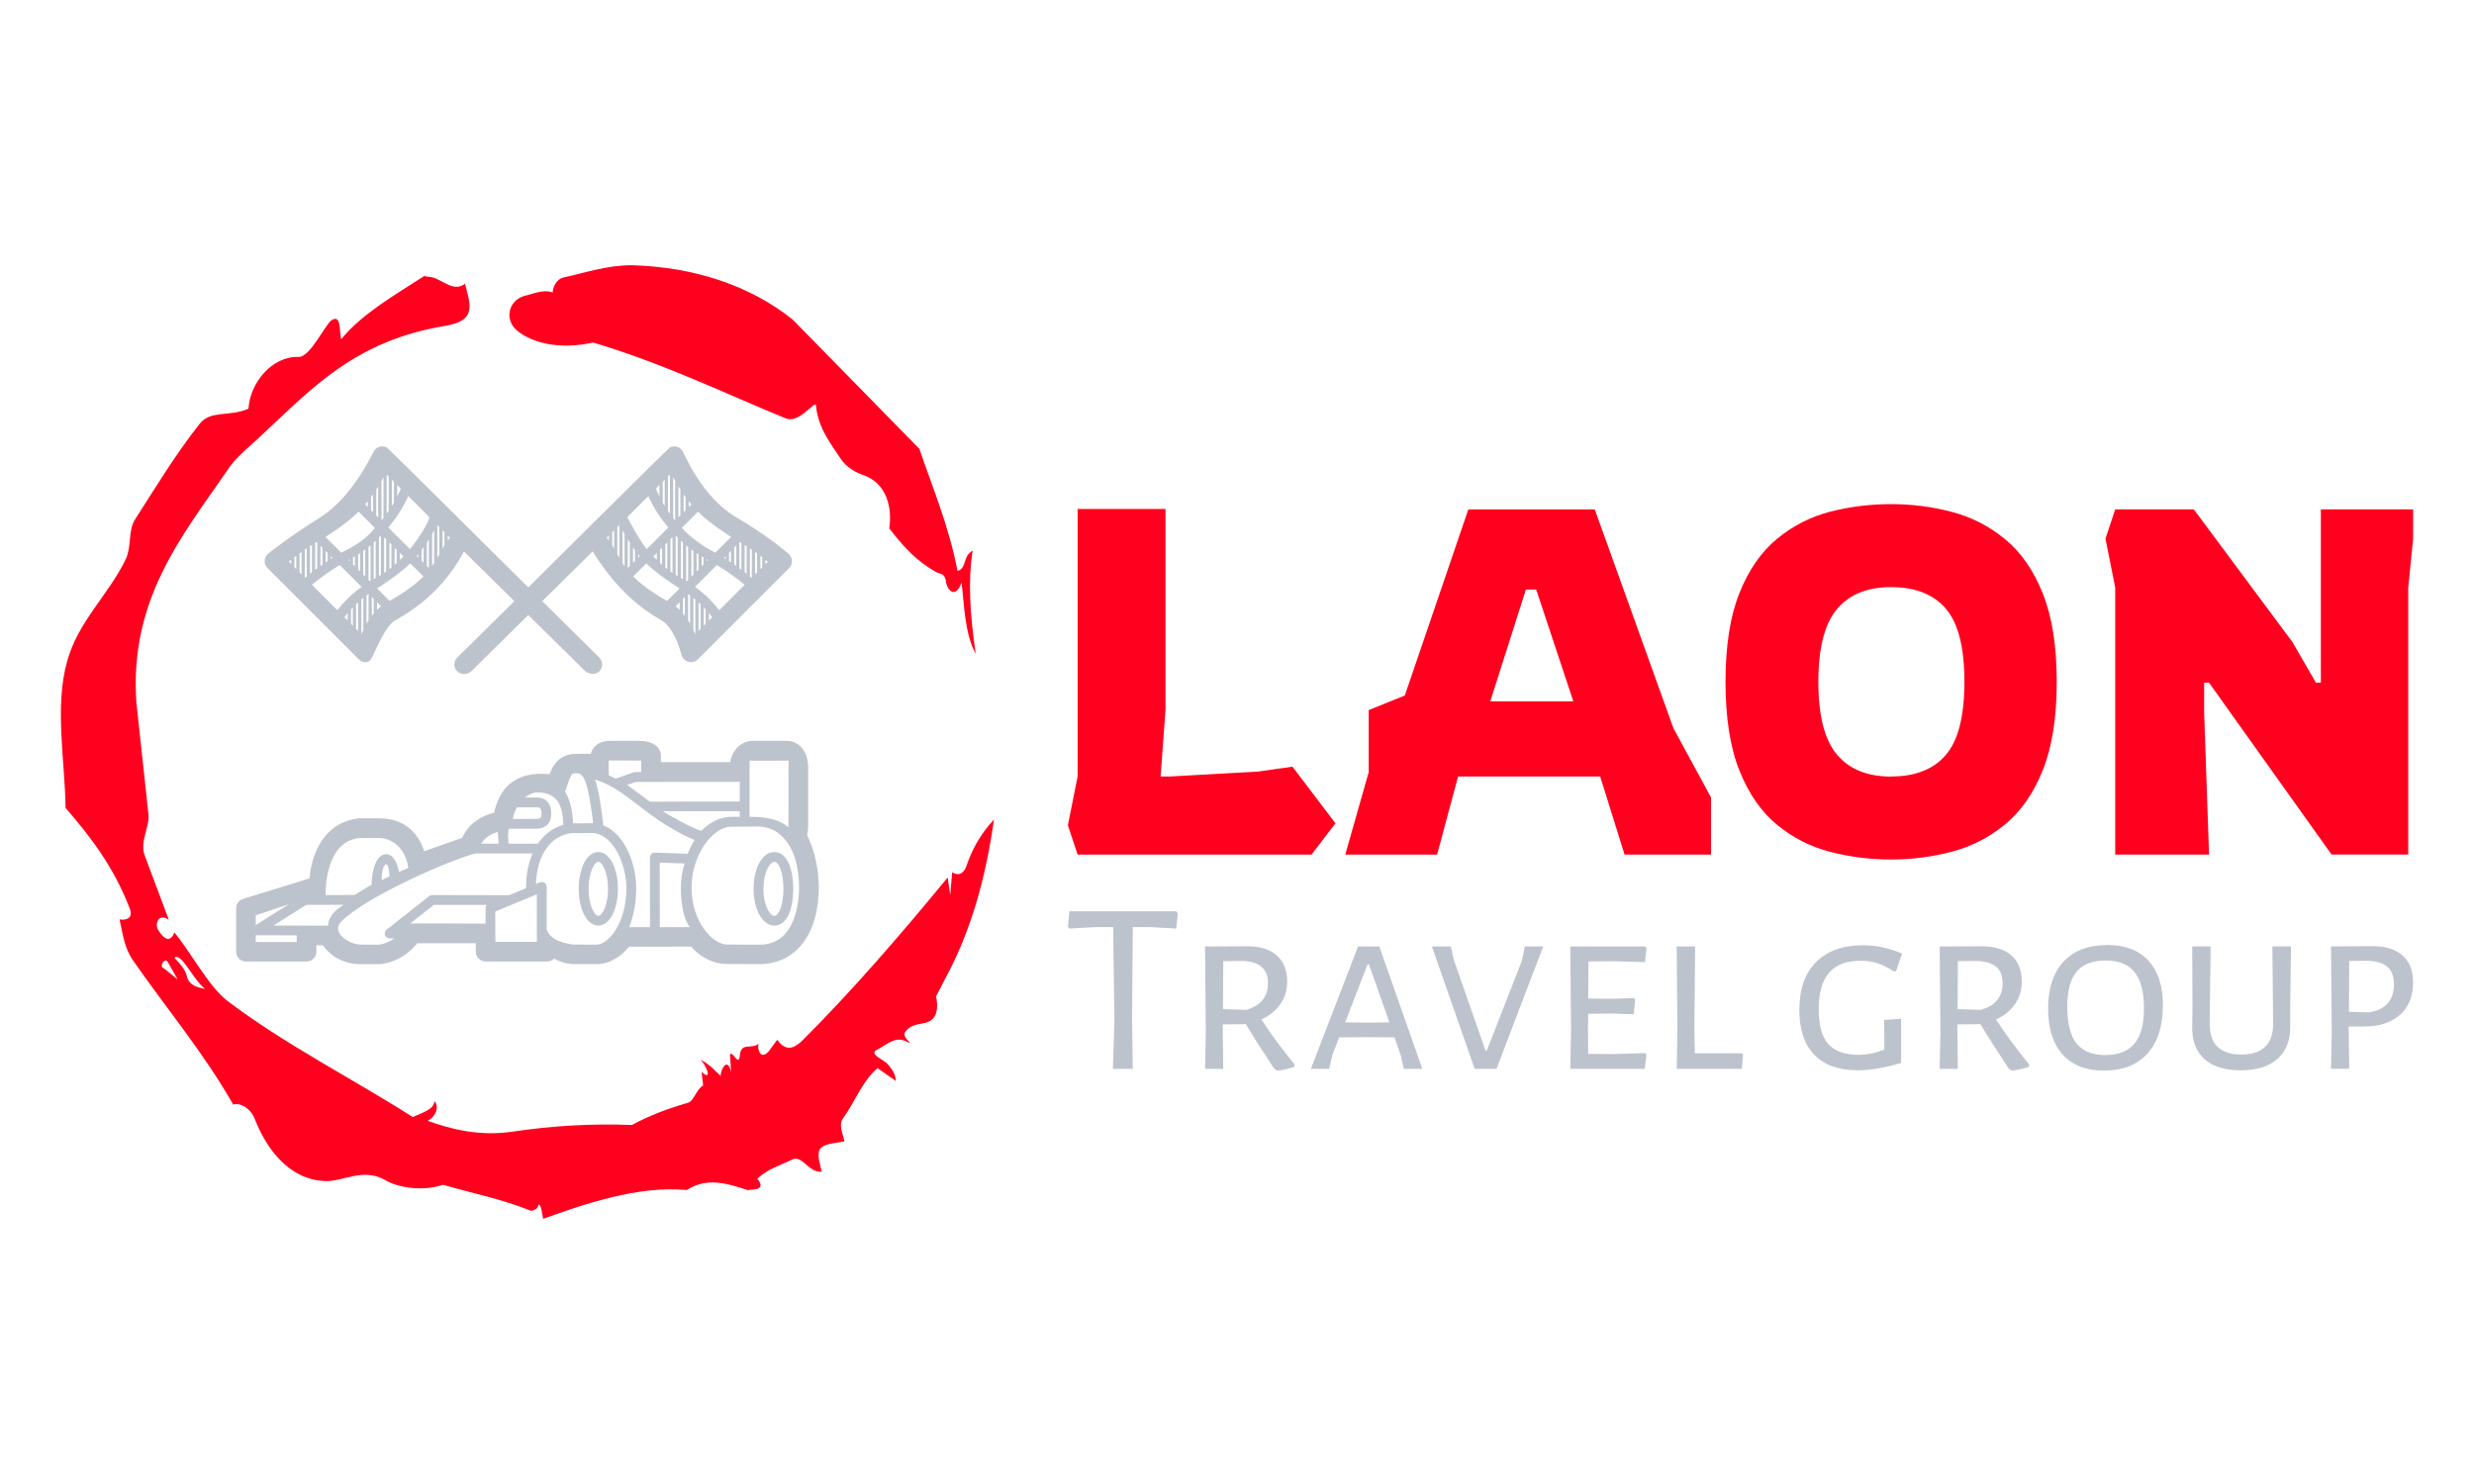
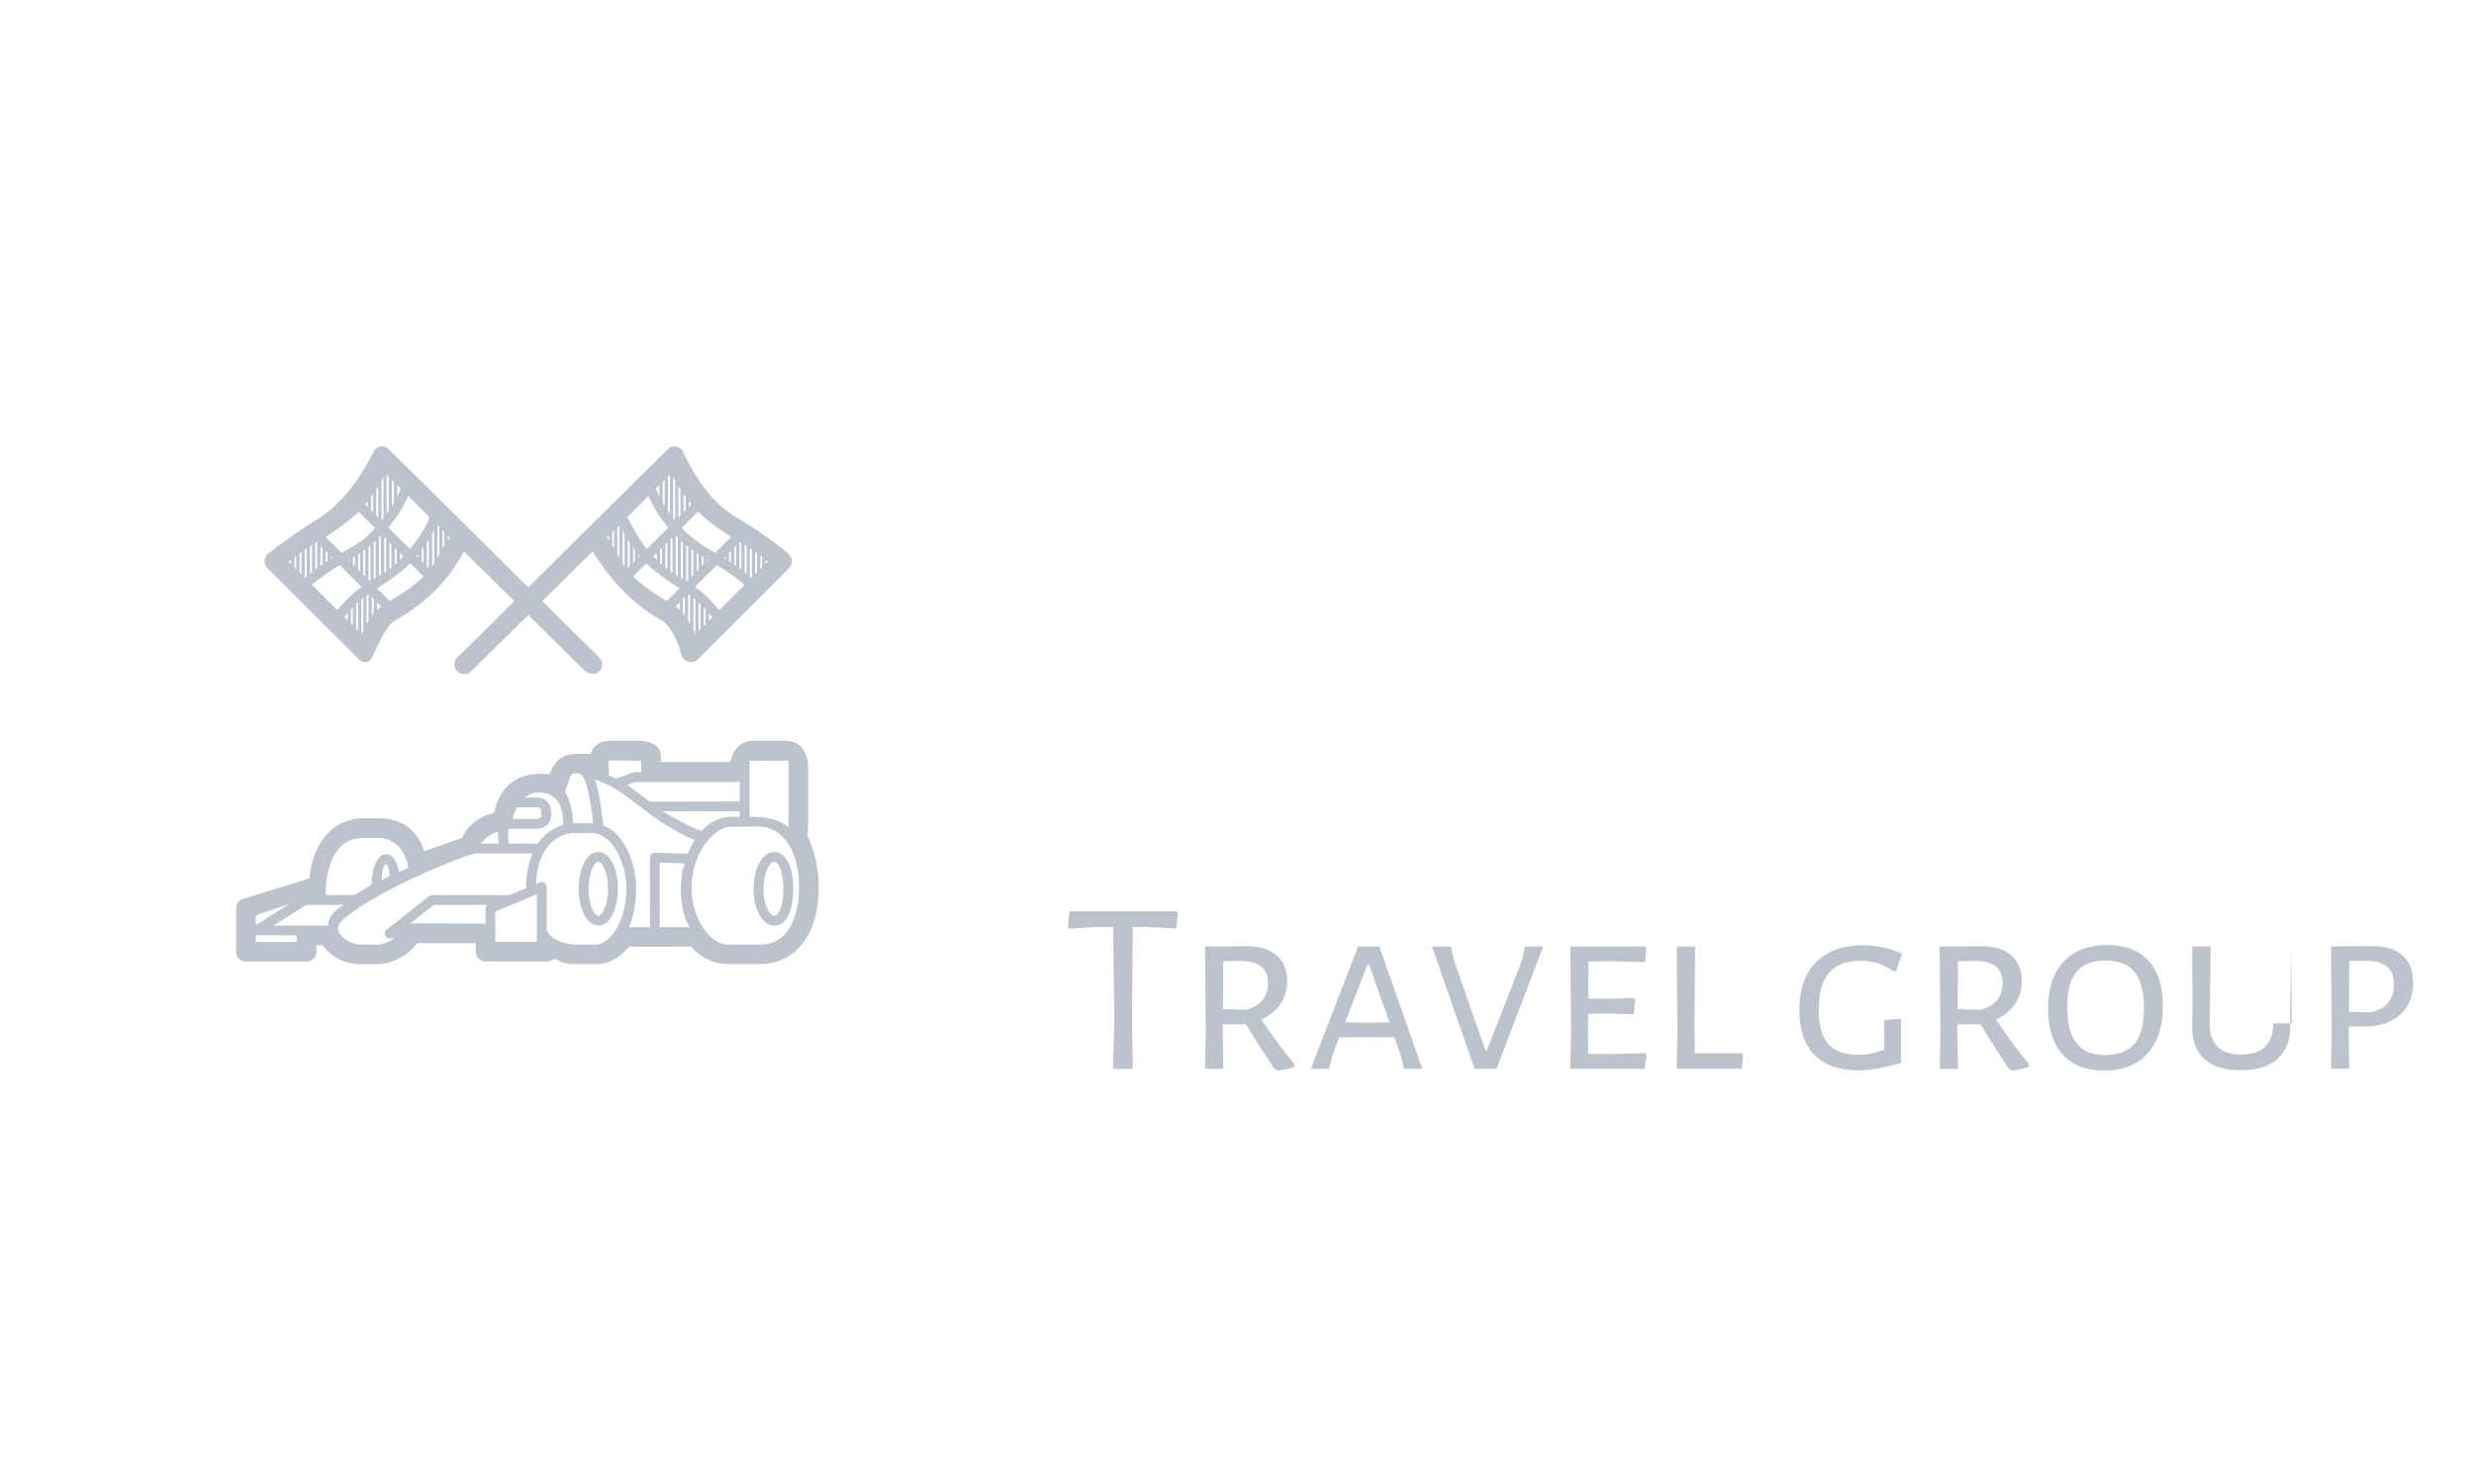
<svg xmlns="http://www.w3.org/2000/svg" id="icon-0" viewBox="0 0 500 300">
-   <path id="text-0" d="M265.06,172.76h-47.27l-1.97-5.92,1.97-9.87v-54.08h17.76v40.56l-.99,13.52h1.97l17.67-.99,7.01-.99,8.69,11.45-4.84,6.32ZM290.43,172.76h-18.55l4.74-16.68v-12.53l7.3-2.96,12.83-37.6h25.56l15.89,44.21,7.6,14.01v11.55h-17.47l-4.93-15.79h-28.72l-4.24,15.79ZM308.39,119.17l-7.2,22.6h16.78l-7.5-22.6h-2.07ZM382.21,173.75h0c-4.22,0-8.32-.51-12.3-1.54-3.97-1.01-7.56-2.84-10.76-5.47-3.2-2.63-5.73-6.28-7.6-10.95-1.88-4.67-2.82-10.66-2.82-17.96h0c0-7.3.94-13.29,2.82-17.96,1.87-4.67,4.4-8.32,7.6-10.95,3.2-2.63,6.78-4.46,10.76-5.49,3.97-1.01,8.07-1.52,12.3-1.52h0c4.21,0,8.3.53,12.28,1.58,3.99,1.05,7.57,2.9,10.76,5.53,3.2,2.63,5.73,6.28,7.6,10.95,1.88,4.67,2.82,10.63,2.82,17.86h0c0,7.24-.94,13.19-2.82,17.86-1.87,4.67-4.4,8.32-7.6,10.95-3.18,2.63-6.77,4.47-10.76,5.53-3.97,1.05-8.07,1.58-12.28,1.58ZM382.21,156.97h0c4.87,0,8.55-1.45,11.03-4.34,2.51-2.9,3.77-7.83,3.77-14.8h0c0-6.97-1.26-11.91-3.77-14.8-2.49-2.9-6.17-4.34-11.03-4.34h0c-4.82,0-8.47,1.48-10.95,4.44-2.51,2.96-3.77,7.86-3.77,14.71h0c0,6.84,1.26,11.74,3.77,14.71,2.49,2.96,6.14,4.44,10.95,4.44ZM446.44,172.76h-18.95v-53.99l-1.97-9.87,1.97-5.92h15.89l19.94,26.84,4.74,8.19h.99v-35.04h18.65v5.92l-.99,9.87v53.99h-15.49l-24.77-34.74h-.99v5.92l.99,28.82Z" style="fill: #ff001e; stroke-width: 0px;" />
-   <path id="text-1" d="M237.73,184.23l.3.4-.3,3.08-5.56-.3h-3.23l-.15,18.73.15,9.94h-4.02l.3-9.59-.25-19.08h-3.23l-5.66.3-.25-.4.3-3.08h21.61ZM254.92,206.09c2.02,3.08,4.26,6.11,6.71,9.09h0l-.05.5c-1.39.43-2.53.68-3.43.75h0l-.65-.4c-2.52-3.81-4.42-6.81-5.71-8.99h0l-4.67.05v1.24l.1,7.75h-3.68l.15-7.45-.15-17.29,8.45-.05c2.62,0,4.63.61,6.03,1.84,1.41,1.23,2.12,3,2.12,5.32h0c0,1.69-.46,3.2-1.37,4.52-.91,1.32-2.19,2.37-3.85,3.13h0ZM247.22,194.31l-.05,9.69,4.67.15c2.95-.83,4.42-2.63,4.42-5.42h0c0-1.46-.43-2.55-1.29-3.28-.86-.73-2.17-1.13-3.92-1.19h0l-3.83.05ZM278.76,191.33l8.69,24.74h-3.73l-.61-2.68-1.28-3.68-5.92-.05-5.26.05-1.34,3.48-.7,2.88h-3.68l9.54-24.74h4.27ZM276.23,206.73l4.57-.05-4.13-11.72h-.29l-4.52,11.72,4.37.05ZM311.89,191.33l-9.44,24.74h-4.42l-8.64-24.74h3.83l.6,2.73,6.41,18.33h.25l7.1-18.18.6-2.88h3.73ZM325.85,213.09l6.61-.2.3.3-.35,2.88h-15.05l.15-7.45-.15-17.29h15.15l.25.3-.3,2.88-6.26-.2-5.17.05-.05,7.5,4.92.05,4.32-.15.25.35-.3,2.93-4.57-.15-4.62.05-.05,3.38.05,4.72,4.87.05ZM352.08,212.94l.2.35-.25,2.78h-13.17l.15-7.45-.15-17.29h3.73l-.15,16.99.1,4.62h9.54ZM376.62,191.09c2.58,0,5.18.56,7.8,1.69h0l-1.24,3.58h-.45c-1.23-.79-2.35-1.35-3.38-1.67-1.03-.31-2.14-.47-3.33-.47h0c-2.82,0-4.92.79-6.33,2.38-1.41,1.59-2.12,4.07-2.12,7.45h0c0,3.25.65,5.59,1.94,7.02,1.29,1.44,3.35,2.17,6.16,2.17h0c.83,0,1.62-.08,2.38-.23.76-.15,1.69-.42,2.78-.81h0v-2.48l-.05-3.53,3.43-.25v8.94c-3.35.99-6.24,1.49-8.69,1.49h0c-3.91,0-6.86-1.05-8.86-3.16-2.01-2.1-3.01-5.1-3.01-9.01h0c0-4.24,1.14-7.49,3.41-9.74,2.27-2.25,5.45-3.38,9.56-3.38h0ZM403.39,206.09c2.02,3.08,4.26,6.11,6.71,9.09h0l-.05.5c-1.39.43-2.53.68-3.43.75h0l-.65-.4c-2.52-3.81-4.42-6.81-5.71-8.99h0l-4.67.05v1.24l.1,7.75h-3.68l.15-7.45-.15-17.29,8.45-.05c2.62,0,4.63.61,6.04,1.84,1.4,1.23,2.11,3,2.11,5.32h0c0,1.69-.45,3.2-1.36,4.52-.91,1.32-2.2,2.37-3.86,3.13h0ZM395.69,194.31l-.05,9.69,4.67.15c2.95-.83,4.42-2.63,4.42-5.42h0c0-1.46-.43-2.55-1.29-3.28-.86-.73-2.17-1.13-3.92-1.19h0l-3.83.05ZM425.9,191.04c3.61,0,6.38,1.06,8.32,3.18,1.94,2.12,2.91,5.12,2.91,8.99h0c0,4.21-1.04,7.46-3.11,9.76-2.07,2.31-5.02,3.46-8.86,3.46h0c-3.58,0-6.34-1.09-8.3-3.26-1.95-2.17-2.93-5.25-2.93-9.26h0c0-4.11,1.04-7.28,3.13-9.52,2.09-2.23,5.03-3.35,8.84-3.35h0ZM425.55,194.17c-2.62,0-4.56.75-5.84,2.24-1.27,1.49-1.91,3.84-1.91,7.05h0c0,3.44.63,5.95,1.89,7.5,1.26,1.56,3.18,2.33,5.76,2.33h0c2.65,0,4.62-.76,5.91-2.29s1.94-3.91,1.94-7.15h0c0-3.35-.64-5.8-1.92-7.35-1.27-1.56-3.22-2.33-5.83-2.33h0ZM463.01,191.33l-.15,12.57v3.58c.03,2.82-.82,5-2.56,6.56-1.74,1.56-4.23,2.33-7.47,2.33h0c-3.21,0-5.66-.77-7.35-2.31-1.69-1.54-2.5-3.74-2.43-6.59h0l.05-3.78-.05-12.37h3.73l-.2,15.55c-.03,2.09.49,3.66,1.56,4.72,1.08,1.06,2.7,1.59,4.85,1.59h0c2.12,0,3.73-.53,4.82-1.59,1.09-1.06,1.62-2.63,1.59-4.72h0l-.15-15.55h3.78ZM479.54,191.28c2.62,0,4.63.63,6.04,1.89,1.4,1.26,2.11,3.08,2.11,5.46h0c0,2.78-.88,4.96-2.65,6.53-1.78,1.58-4.22,2.36-7.33,2.36h-3.03v.79l.1,7.75h-3.68l.15-7.45-.15-17.29,8.45-.05ZM478.9,204.65c3.28-.56,4.92-2.47,4.92-5.71h0c0-1.56-.44-2.72-1.31-3.48-.88-.76-2.2-1.18-3.95-1.24h0l-3.78.05-.05,10.28,4.17.1Z" style="fill: #bdc3cc; stroke-width: 0px;" />
+   <path id="text-1" d="M237.73,184.23l.3.4-.3,3.08-5.56-.3h-3.23l-.15,18.73.15,9.94h-4.02l.3-9.59-.25-19.08h-3.23l-5.66.3-.25-.4.3-3.08h21.61ZM254.92,206.09c2.02,3.08,4.26,6.11,6.71,9.09h0l-.05.5c-1.39.43-2.53.68-3.43.75h0l-.65-.4c-2.52-3.81-4.42-6.81-5.71-8.99h0l-4.67.05v1.24l.1,7.75h-3.68l.15-7.45-.15-17.29,8.45-.05c2.62,0,4.63.61,6.03,1.84,1.41,1.23,2.12,3,2.12,5.32h0c0,1.69-.46,3.2-1.37,4.52-.91,1.32-2.19,2.37-3.85,3.13h0ZM247.22,194.31l-.05,9.69,4.67.15c2.95-.83,4.42-2.63,4.42-5.42h0c0-1.46-.43-2.55-1.29-3.28-.86-.73-2.17-1.13-3.92-1.19h0l-3.83.05ZM278.76,191.33l8.69,24.74h-3.73l-.61-2.68-1.28-3.68-5.92-.05-5.26.05-1.34,3.48-.7,2.88h-3.68l9.54-24.74h4.27ZM276.23,206.73l4.57-.05-4.13-11.72h-.29l-4.52,11.72,4.37.05ZM311.89,191.33l-9.44,24.74h-4.42l-8.64-24.74h3.83l.6,2.73,6.41,18.33h.25l7.1-18.18.6-2.88h3.73ZM325.85,213.09l6.61-.2.3.3-.35,2.88h-15.05l.15-7.45-.15-17.29h15.15l.25.3-.3,2.88-6.26-.2-5.17.05-.05,7.5,4.92.05,4.32-.15.25.35-.3,2.93-4.57-.15-4.62.05-.05,3.38.05,4.72,4.87.05ZM352.08,212.94l.2.35-.25,2.78h-13.17l.15-7.45-.15-17.29h3.73l-.15,16.99.1,4.62h9.54ZM376.62,191.09c2.58,0,5.18.56,7.8,1.69h0l-1.24,3.58h-.45c-1.23-.79-2.35-1.35-3.38-1.67-1.03-.31-2.14-.47-3.33-.47h0c-2.82,0-4.92.79-6.33,2.38-1.41,1.59-2.12,4.07-2.12,7.45h0c0,3.25.65,5.59,1.94,7.02,1.29,1.44,3.35,2.17,6.16,2.17h0c.83,0,1.62-.08,2.38-.23.76-.15,1.69-.42,2.78-.81h0v-2.48l-.05-3.53,3.43-.25v8.94c-3.35.99-6.24,1.49-8.69,1.49h0c-3.91,0-6.86-1.05-8.86-3.16-2.01-2.1-3.01-5.1-3.01-9.01h0c0-4.24,1.14-7.49,3.41-9.74,2.27-2.25,5.45-3.38,9.56-3.38h0ZM403.39,206.09c2.02,3.08,4.26,6.11,6.71,9.09h0l-.05.5c-1.39.43-2.53.68-3.43.75h0l-.65-.4c-2.52-3.81-4.42-6.81-5.71-8.99h0l-4.67.05v1.24l.1,7.75h-3.68l.15-7.45-.15-17.29,8.45-.05c2.62,0,4.63.61,6.04,1.84,1.4,1.23,2.11,3,2.11,5.32h0c0,1.69-.45,3.2-1.36,4.52-.91,1.32-2.2,2.37-3.86,3.13h0ZM395.69,194.31l-.05,9.69,4.67.15c2.95-.83,4.42-2.63,4.42-5.42h0c0-1.46-.43-2.55-1.29-3.28-.86-.73-2.17-1.13-3.92-1.19h0l-3.83.05ZM425.9,191.04c3.61,0,6.38,1.06,8.32,3.18,1.94,2.12,2.91,5.12,2.91,8.99h0c0,4.21-1.04,7.46-3.11,9.76-2.07,2.31-5.02,3.46-8.86,3.46h0c-3.58,0-6.34-1.09-8.3-3.26-1.95-2.17-2.93-5.25-2.93-9.26h0c0-4.11,1.04-7.28,3.13-9.52,2.09-2.23,5.03-3.35,8.84-3.35h0ZM425.55,194.17c-2.62,0-4.56.75-5.84,2.24-1.27,1.49-1.91,3.84-1.91,7.05h0c0,3.44.63,5.95,1.89,7.5,1.26,1.56,3.18,2.33,5.76,2.33h0c2.65,0,4.62-.76,5.91-2.29s1.94-3.91,1.94-7.15h0c0-3.35-.64-5.8-1.92-7.35-1.27-1.56-3.22-2.33-5.83-2.33h0ZM463.01,191.33l-.15,12.57v3.58c.03,2.82-.82,5-2.56,6.56-1.74,1.56-4.23,2.33-7.47,2.33h0c-3.21,0-5.66-.77-7.35-2.31-1.69-1.54-2.5-3.74-2.43-6.59h0l.05-3.78-.05-12.37h3.73l-.2,15.55c-.03,2.09.49,3.66,1.56,4.72,1.08,1.06,2.7,1.59,4.85,1.59h0c2.12,0,3.73-.53,4.82-1.59,1.09-1.06,1.62-2.63,1.59-4.72h0h3.78ZM479.54,191.28c2.62,0,4.63.63,6.04,1.89,1.4,1.26,2.11,3.08,2.11,5.46h0c0,2.78-.88,4.96-2.65,6.53-1.78,1.58-4.22,2.36-7.33,2.36h-3.03v.79l.1,7.75h-3.68l.15-7.45-.15-17.29,8.45-.05ZM478.9,204.65c3.28-.56,4.92-2.47,4.92-5.71h0c0-1.56-.44-2.72-1.31-3.48-.88-.76-2.2-1.18-3.95-1.24h0l-3.78.05-.05,10.28,4.17.1Z" style="fill: #bdc3cc; stroke-width: 0px;" />
  <path d="M163.11,168.86c.18-.71.22-1.45.22-2.13v-11.56c0-3.18-1.79-5.41-4.36-5.41h-6.82c-2.3,0-4.16,1.82-4.58,4.31h-14v-1.29c0-1.46-1.19-3.02-4.54-3.02h-5.76c-2.02,0-3.45,1.01-3.88,2.66-.88-.09-3.32-.03-3.6,0-2.63.28-3.9,1.89-4.73,4.1-7.34-.77-10.21,3.27-11.2,7.78-1.9.46-4.95,1.7-6.46,5.07l-7.66,2.71c-1.81-5.43-5.86-6.65-9.13-6.65h-.38c-3.46-.02-3.59,0-3.75.01-5.57.55-9.34,5.24-9.93,12.13l-13.47,4.16c-.81.27-1.35,1.02-1.35,1.88v8.79c0,1.1.89,1.98,1.98,1.98h12.25c1.1,0,1.98-.89,1.98-1.98v-1.31h1.28c1.07,1.47,3.44,3.82,7.66,3.82,0,0,3.82.01,3.9,0,3.26-.3,5.99-2.21,7.55-4.23h11.82s0,1.71,0,1.71c0,1.1.89,1.98,1.98,1.98h12.47c.55,0,1.04-.22,1.4-.58,1.12.64,2.32,1.01,3.6,1.09.26.02,4.96.02,5.01.02,3.15,0,5.46-2.22,6.55-3.52l12.51-.02c2,2.28,4.56,3.52,7.32,3.52h.03c.13.01,6.55.01,6.55.01,7.23,0,11.9-6.05,11.9-15.41,0-5.27-1.53-9.02-2.36-10.66ZM159.36,153.76s0,13.33-.01,13.47c-1.67-1.41-3.99-2.12-7.86-2.12v-11.35c.43.06,7.88,0,7.88,0ZM149.45,158.04s.03,0,.05,0v3.99s-18.07.01-18.15.04c-.8-.63-3.16-2.3-4.59-3.39l1.67-.6,21.03-.02ZM149.5,164.01v1.11c-.87,0-1.58.01-1.69,0-3.53,0-5.92,2.72-6.02,2.82-1.41-.16-7.62-3.73-7.86-3.95h15.56ZM123.03,153.73s6.4.01,6.56.03c0,0,0,2.31,0,2.32h-1.34c-.11,0-3.83,1.33-3.83,1.33-.47-.24-.94-.48-1.39-.7v-2.97ZM115.78,156.38c1.49-.26,1.91.27,2.38,1.27.79,1.67,1.43,6.19,1.72,8.78-.14,0-3.01,0-4.05.01-.16-2.82-.68-4.87-1.63-6.36.05-.13,1.1-3.62,1.57-3.7ZM113.86,166.75c-2.11.58-3.86,1.91-5.15,3.8h-5.94c-.21-2.3,0-2.95.09-3.02h5.72c1.58,0,2.81-1.16,2.81-2.65v-.62c0-1.84-1.1-3.03-2.81-3.03h-2.49c.82-.66,1.73-1.04,2.57-1.04,4.89,0,5.07,4.16,5.2,6.56ZM108.58,163.21c.4,0,.83.08.83,1.05v.62c0,.49-.49.66-.83.66h-4.91c.14-.85.41-1.64.8-2.33h4.11ZM100.62,168.19c.04.89.09,1.69.16,2.36h-3.53c.88-1.47,2.36-2.09,3.37-2.36ZM72.79,169.4c.35-.02,3.81,0,3.81,0,2.35,0,5.33,1.8,5.92,6.04-.63.27-1.26.55-1.89.84-.23-1.48-1.02-3.6-2.57-3.6-2.17,0-2.96,3.69-2.96,6.16,0,.02-3.25,1.93-3.43,2.08l-5.86.02c-.02-1.55.12-11,6.97-11.54ZM78.72,177.16c-.55.25-1.08.51-1.59.75-.03-1.17.26-3.04.87-3.18.47-.11.72,1.51.72,2.39,0,.01,0,.03,0,.04ZM58.39,182.79l-6.71,4.23v-1.98l6.71-2.25ZM59.97,190.43h-8.29v-1.36c.05,0,8.29.03,8.29.03,0,0,0,.02,0,.02,0,0,0,1.31,0,1.31ZM55.27,187.1l6.63-4.18h7.55c-1.42.85-3.13,2.24-3.13,4.2l-11.04-.02ZM76.52,190.97c-.29.01-3.63-.02-3.63-.02-2.32,0-6.12-2.48-3.9-4.68,5.27-5.21,22.19-12.49,27.08-13.74h11.56c-.85,1.97-1.32,4.33-1.32,6.99v.03l-3.43,1.43c-.08-.02-15.55-.03-15.55-.03-.22,0-.44.07-.61.21l-8.59,6.78c-.33.26-.46.7-.32,1.1.14.4.52.67.94.67h.94c-.92.65-2.02,1.15-3.16,1.26ZM82.92,186.68l4.76-3.75h10.72c-.18.18-.28.43-.28.69v3.1s-15.03-.08-15.19-.03ZM100.1,184.28l8.4-3.5v9.64h-8.38l-.03-6.15ZM120.62,190.96c-.15,0-4.44,0-4.75-.01-4.57-.62-5.02-2.39-5.39-2.93v-8.73c0-.33-.16-.64-.44-.83-.28-.18-.63-.22-.93-.09l-.8.33c.23-5.94,2.99-9.85,7.29-10.28.3-.02,3.46-.03,3.86-.03,4.59,0,7.13,6.57,7.13,11.11,0,7.45-3.83,11.45-5.97,11.45ZM127.15,187.44c.92-2.32,1.43-5.08,1.43-7.93,0-4.53-2.13-10.92-6.65-12.65-.17-1.61-.75-6.61-1.66-9.27,5.04,1.63,8.29,5.2,13,8.33,3.61,2.39,6.6,3.77,7.13,3.85-.55.86-1.01,1.81-1.4,2.82l-6.63-.23c-.28-.02-.53.09-.72.28-.19.19-.3.44-.3.71l.02,14.08h-4.21ZM133.33,174.38l5.06.18c-1.37,3.58-.9,10.52,1.04,12.87h-6.08s-.02-13.04-.02-13.04ZM153.57,190.96s-6.57-.01-6.58-.01c-3.07,0-7.23-4.81-7.23-11.43,0-7.01,4.48-12.4,8-12.4.01,0,5.33-.03,5.46-.03,4.31,0,8.27,3.89,8.27,12.44,0,1.91-.38,11.44-7.93,11.44ZM156.5,172.23c-2.39,0-4.2,3.2-4.2,7.44s1.8,7.44,4.2,7.44,3.81-2.92,3.81-7.44-1.5-7.44-3.81-7.44ZM156.5,185.14c-.9,0-2.21-2.13-2.21-5.46s1.31-5.46,2.21-5.46,1.83,2.19,1.83,5.46-.94,5.46-1.83,5.46ZM120.92,172.23c-2.26,0-3.96,3.2-3.96,7.44s1.7,7.44,3.96,7.44,3.96-3.2,3.96-7.44-1.7-7.44-3.96-7.44ZM120.92,185.14c-.78,0-1.97-2.18-1.97-5.46s1.19-5.46,1.97-5.46,1.97,2.18,1.97,5.46-1.19,5.46-1.97,5.46ZM72.51,133.29c.38.38.88.58,1.4.58s.72-.22,1.07-.6c.5-.52,2.61-6.62,4.92-7.88,9.92-5.41,13.32-13.14,13.88-13.9l10.17,10.04-11.52,11.38c-.78.77-.82,2.05-.02,2.81.64.6,1.86.81,2.8.02l11.56-11.41,11.56,11.41c1.25.88,2.42.38,2.8-.02.77-.78.76-2.04-.02-2.81l-11.52-11.38,10.18-10.06c.57.75,5.16,9.08,13.87,13.91,2.3,1.27,3.71,5.44,4.06,6.94.16.7.69,1.26,1.39,1.46.69.2,1.44,0,1.95-.5l18.43-18.43c.37-.37.58-.88.58-1.4s-.21-1.03-.58-1.4c-.16-.16-4.09-3.63-10.65-7.46-6.85-4-10.46-12.65-10.77-13.26-.49-.98-1.68-1.37-2.66-.89-.28.14-28.62,28.31-28.62,28.31,0,0-28.32-28.16-28.62-28.31-.98-.49-2.17-.09-2.66.89-.31.62-4.41,9.29-10.77,13.26-6.44,4.02-10.49,7.3-10.65,7.46-.78.78-.78,2.03,0,2.8l18.43,18.43ZM131.04,100.28c1.05,2.39,2.48,4.54,4.02,6.37l-4.36,4.36c-1.47-1.76-3.88-6.37-3.92-6.47l4.26-4.26ZM133.94,101.62v-4.24l.4-.4v5.32c-.14-.22-.26-.46-.4-.69ZM133.28,100.4c-.21-.43-.74-1.62-.74-1.62l.74-.74v2.35ZM138.56,103.15l-.4.4v-3.58c.13.18.26.34.4.52v2.67ZM139.22,101.32c.17.21.34.44.52.65l-.52.52v-1.17ZM153.01,115.72l-.4.4v-4.53c.13.09.27.19.4.28v3.85ZM153.67,112.36c.13.1.25.19.37.28v2.05l-.37.37v-2.7ZM151.95,116.77l-.04.04c-.12-.1-.23-.19-.36-.3v-5.65c.13.09.27.18.4.26v5.65ZM150.9,115.98c-.14-.11-.25-.2-.4-.31v-5.5c.13.08.27.17.4.25v5.56ZM149.84,115.17c-.13-.1-.26-.19-.4-.29v-5.22l.09-.09c.1.06.2.12.3.19v5.42ZM148.39,114.13v-3.42l.4-.4v4.09c-.13-.09-.26-.18-.4-.28ZM147.73,113.68c-.13-.08-.27-.17-.4-.26v-1.65l.4-.4v2.3ZM146.67,113c-.12-.07-.22-.15-.34-.22l.34-.34v.56ZM150.5,118.22l-5.14,5.14c-.98-1.28-2.55-3.02-4.9-4.72l4.42-4.42c2.54,1.55,4.42,3,5.62,4ZM141.58,122.15v5l-.4.4v-5.75c.13.12.27.24.4.35ZM142.24,122.81c.12.13.26.26.37.38v2.93l-.37.37v-3.68ZM143.27,123.94c.26.31.48.59.68.84l-.68.68v-1.52ZM142.86,113.45v-.41c.09.05.18.09.26.14l-.26.26ZM142.19,114.11l-.37.37v-2.01c.07.04.16.1.23.14.05.03.09.05.14.08v1.43h0ZM141.16,115.14l-.37.37v-3.66c.13.09.24.15.37.23v3.07ZM140.13,116.17l-.4.4v-5.48c.14.1.26.19.4.28v4.8ZM139.08,117.22l-.29.29s-.07-.04-.11-.06v-7.21c.13.11.26.23.4.33v6.66h0ZM138.02,117.07c-.13-.08-.26-.15-.4-.23v-7.53c.13.12.26.25.4.37v7.39ZM134.81,121.49c-3.29-1.88-5.39-3.5-6.83-4.96l2.65-2.65c2.06,2.14,6.38,4.87,6.71,5.07l-2.54,2.54ZM124.77,106.56l.4-.4v6.6c-.13-.24-.27-.47-.4-.71v-5.5ZM125.82,107.21c.13.25.26.49.4.74v6.5c-.14-.2-.27-.39-.4-.59v-6.65ZM129.3,112.41l-.31.31v-.69c.1.13.2.26.31.38ZM128.33,113.38l-.4.4v-3.11c.13.18.26.36.4.53v2.19ZM127.28,114.43l-.42.42s.02-.03.02-.06v-5.71c.13.21.26.4.4.6v4.74ZM136.96,108.68v7.78c-.13-.07-.26-.16-.4-.24v-7.93c.13.14.26.25.4.38ZM135.91,108.61v7.2c-.13-.09-.26-.19-.4-.28v-6.52l.4-.4ZM134.85,115.04c-.14-.1-.28-.23-.41-.34,0-.02.02-.03.02-.05v-4.59l.4-.4v5.38ZM133.79,114.16c-.14-.12-.26-.22-.4-.34,0,0,0,0,0-.01v-2.69l.4-.4v3.44ZM132.74,113.18c-.24-.23-.48-.44-.71-.69l.71-.71v1.41ZM137.51,104.2l-.4.4v-6.26c.13.21.26.4.4.6v5.26ZM124.11,110.88c-.12-.21-.25-.42-.38-.64v-2.65l.38-.38v3.66ZM123.06,109.27c-.13-.18-.26-.36-.41-.54v-.06l.41-.41v1.01ZM136.54,122.57l.82-.82v1.53c-.26-.25-.53-.49-.82-.71ZM138.01,123.99v-2.9l.4-.4v3.8c-.13-.17-.26-.34-.4-.5ZM139.07,125.44v-5.36c.14.1.26.2.4.3v5.71c-.13-.22-.26-.44-.4-.66ZM140.13,127.36v-6.46c.13.1.27.21.4.31v7h-.01c-.12-.27-.24-.56-.38-.85ZM154.7,114.03v-.87c.17.13.33.27.48.39l-.48.48ZM147.76,108.54l-3.19,3.19c-2.53-1.27-4.89-3.03-6.79-5l3.29-3.29c2.14,2.22,6.42,4.96,6.68,5.1ZM136.45,97.18v8.05c-.14-.16-.26-.34-.4-.51v-8.3c.13.25.26.51.4.75ZM135.39,95.93v7.95c-.14-.19-.26-.39-.4-.58v-6.97l.4-.4ZM73.81,101.97c.17-.2.35-.41.52-.62v1.14l-.52-.52ZM74.99,100.5c.13-.18.26-.37.4-.55v3.59l-.4-.4v-2.65ZM86.77,104.54c-.19,1.31-2.46,4.7-3.93,6.46l-4.36-4.36c1.54-1.83,2.97-3.97,4.03-6.36l4.27,4.26ZM78.74,121.49l-2.54-2.54c.34-.2,4.65-2.94,6.71-5.08l2.66,2.66c-1.44,1.46-3.54,3.07-6.83,4.96ZM77.5,96.48v8.25c-.13.17-.26.33-.4.49v-7.98c.14-.25.27-.51.4-.76ZM78.55,96.33v6.99c-.13.18-.26.35-.4.53v-7.91l.4.39ZM81.52,112.49c-.24.25-.47.46-.71.69v-1.41l.71.71ZM80.16,113.82c-.14.12-.27.22-.4.34v-3.44l.4.4v2.69s0,0,0,.01ZM79.11,114.7c-.14.11-.28.24-.41.34v-5.38l.4.4v4.59s.01.03.02.05ZM77.64,115.81v-7.2l.4.4v6.52c-.13.09-.27.2-.4.29ZM76.98,108.29v7.93c-.13.08-.27.17-.4.24v-7.79c.13-.13.26-.25.4-.38ZM86.67,109.04v5.75s.02.04.02.06l-.42-.42v-4.75c.14-.21.26-.43.4-.64ZM85.61,113.77l-.4-.4v-2.21c.13-.17.27-.35.4-.53v3.14ZM84.56,112.72l-.32-.32c.1-.12.21-.23.32-.36v.67ZM87.33,114.44v-6.47c.14-.26.26-.54.4-.81v6.69c-.12.19-.26.39-.4.59ZM88.39,106.16l.4.4v5.5c-.13.23-.26.47-.4.71v-6.6ZM89.44,107.22l.38.38v2.64c-.13.21-.26.42-.38.63v-3.66ZM90.49,108.26l.41.41v.07c-.14.18-.28.35-.41.53v-1.01ZM80.88,99.09c-.18.44-.4.85-.61,1.27v-2.31l.74.74-.13.31ZM79.61,101.62c-.13.22-.26.43-.4.64v-5.28l.4.4v4.24ZM76.44,98.38v6.22l-.4-.4v-5.22c.13-.2.27-.4.4-.61ZM75.92,116.84c-.13.07-.26.15-.4.22v-7.38c.13-.12.26-.24.4-.36v7.53ZM74.87,117.45s-.07.04-.1.06l-.29-.29v-6.65c.13-.1.26-.22.4-.33v7.21ZM73.81,116.56l-.4-.4v-4.8c.13-.09.26-.18.4-.29v5.48ZM72.76,115.51l-.37-.37v-3.07c.13-.08.24-.14.37-.22v3.66ZM71.72,114.48l-.37-.37v-1.43s.09-.05.14-.08c.07-.04.16-.1.23-.14v2.01ZM70.69,113.45l-.26-.26c.09-.05.18-.09.26-.14v.4ZM73.08,118.64c-2.33,1.69-3.92,3.44-4.9,4.71l-5.14-5.14c1.2-1,3.11-2.46,5.62-3.99l4.42,4.42ZM70.94,123.17c.12-.13.24-.26.37-.39v3.7l-.37-.37v-2.94ZM70.28,125.45l-.68-.68c.19-.26.42-.55.68-.85v1.54ZM71.97,122.14c.13-.12.26-.24.4-.36v5.77l-.4-.4v-5.01ZM64.77,114.41v-4.08l.4.4v3.41c-.14.09-.26.18-.4.28ZM66.88,113v-.56l.34.34c-.12.07-.23.14-.34.22ZM66.22,113.42c-.14.09-.26.18-.4.26v-2.3l.4.4v1.64ZM64.01,109.57l.09.09v5.22c-.13.1-.27.19-.4.29v-5.42c.1-.06.2-.12.3-.19ZM63.05,115.67c-.14.11-.27.21-.4.31v-5.56c.13-.08.26-.17.4-.25v5.5ZM61.99,116.51c-.13.1-.25.2-.36.3l-.04-.04v-5.65c.13-.09.26-.18.4-.26v5.65h0ZM60.94,116.11l-.4-.4v-3.85c.13-.09.26-.19.4-.28v4.53ZM59.88,115.05l-.37-.37v-2.04c.12-.09.24-.19.37-.28v2.7ZM73.03,128.2v-7c.13-.11.26-.22.4-.33v6.48c-.14.29-.27.58-.38.86h-.01ZM74.08,126.1v-5.73c.13-.09.26-.19.4-.28v5.35c-.14.22-.27.44-.4.66ZM75.14,124.49v-3.8l.4.4v2.9c-.14.16-.27.33-.4.5ZM76.2,123.29v-1.53l.82.82c-.29.22-.56.46-.82.71ZM72.48,103.44l3.28,3.28c-2.29,3.05-6.27,4.71-6.78,5.01l-3.19-3.19c.26-.15,4.54-2.88,6.69-5.1ZM58.85,113.16v.86l-.48-.48c.15-.12.31-.25.48-.39Z" style="fill: #bdc3cc; stroke-width: 0px;" />
-   <path d="M33.15,195.77l2.76,2.23-1.86-3.28c-.63-1.56-2.1.75-.9,1.05M35.23,193.61c1.11,1.17,2.22,2.35,2.52,3.7.42,1.89,2.22,2.35,3.69,2.59-2.37-1.75-4.76-7.46-6.2-6.29M113.84,56.11c4.6-1.01,8.8-2.5,13.91-2.49,12.55.36,23.87,4.1,32.47,11l25.59,26.12c2.48,7.39,5.94,15.42,7.7,24.67,1.89-.42,1.03-3.06,3.07-4.08-.97,5.88-.57,12.88.62,20.84-2.3-4.03-2.38-10.82-2.88-14.39-1.24,3.39-2.8,1.47-3.09.11-.21-2.22-1.23-1.71-2.22-2.35-3.57-2.05-6.12-4.61-9.29-8.73.58-3.81-.28-9.01-5.2-10.76-1.53-.51-3.45-1.51-4.74-3.49-1.74-2.74-4.4-5.84-4.87-10.55-.03-1.41-3.4,3.87-6.25,2.51-12.15-4.98-24.54-11.04-38.8-15.28-6.76,1.49-12.16.12-15.25-2.31-2.76-2.23-1.91-6.1,1.28-7.09,1.89-.42,3.94-1.43,5.8-.71.03-1.14.82-2.73,2.17-3.03M85.7,55.78l.6.15c2.82-.05,5.01,3.43,7.69,1.43.42,1.89,1.1,3.73.86,5.2-.34,2.34-2.77,2.88-4.66,3.29-18.36,2.9-27.24,12.8-36.9,21.73-2.56,2.55-5.51,4.61-7.4,7.58-9.25,13.38-19.76,26.18-18.33,46.84l2.45,22.71c.27,2.49-1.9,5.52-.71,8.38l4.81,12.83c-2.31-1.48-2.86,1.2-2.08,2.16.45.75,2.13,3.22,3.21.43,3.06,3.58,6.94,10.95,10.69,13.81,11.57,8.79,25.61,15.91,37.49,23.5,2.31-1.08,4.21-1.49,4.39-3.23,1.17,1.44-.1,3.42-1.39,3.99,4.92,1.75,10.32,3.11,16.93,2.23,8.5-1.3,16.64-1.68,24.36-1.39,3.55-1.91,7.21-3.29,11.21-4.45,1.35-.3,1.69-2.64,3.19-3.54l-.32-2.76c2.16,2.08,1.17-1.11-.27-2.49,2.25,1.21,3.09,2.44,4.14,3.34-.18-.81,1.33-4.26,2.1-.75l-.23-3.63c.69-.72,1.74,2.74,2.01.12s2.31-1.08,3.76-2.24c-.3,1.2.44,3.3,2.04,1.54l1.75-2.37c2.07,2.95,3.93,1.12,4.89.34,10.23-10.19,20.17-21.73,29.56-33.15l.5,3.57.4-4.62c1.65,1.05,2.49-.27,2.86-1.2,1.03-3.06,2.6-6.24,5.58-9.45-1.77,12.58-4.88,22.9-9.71,31.9l-1.99,3.84c.42,1.89.41,4.45-1.69,5.19-1.02.51-3.36.17-4.63,2.15-.57,1.26,2.61,2.83.09,1.68-2.19-.94-3.79.83-5.83,1.85-1.5.9,1.56,1.93,2.34,2.89.78.96,1.56,1.93,1.58,3.34l-3.69-2.59c-3.1,2.67-4.49,6.66-6.87,10.02-1.11,1.38-.16,3.15.2,4.78-1.89.42-4.18.35-5.02,1.67-.57,1.26.05,2.82.41,4.45-2.76.32-3.93-3.67-6.18-2.33-2.31,1.08-4.96,1.94-6.83,3.77,2.34,2.89-2.41,1.95-1.75,2.37-4.59-1.54-8.52-2.66-12.49-.09-9.85-.95-20.91,2.9-29.05,5.83-.3-1.35-.32-2.76-.92-2.92-.24,1.47-1.98,1.29-1.71,1.23-5.91-2.38-11.53-3.42-17.59-5.2-4.75,1.61-9.88.19-11.53-.86-4.56-2.68-8.47.16-12.16.12-7.99-.23-12.42-7.47-14.42-12.7-1.14-2.59-3.54-3.19-4.29-2.74-6.01-10.58-13.68-19.67-20.33-29.26-1.68-2.47-2-5.23-2.66-8.2,1.47.24,2.76-.32,2.08-2.16-3.32-8.63-8.05-14.67-12.99-20.39-.13-9.61-2.24-20.49.3-29.55,2.18-8.13,8.38-13.47,11.88-20.76,1.15-2.52.49-5.49,1.7-7.74,4.22-6.6,8.38-13.47,13.26-19.64,2.23-2.76,5.95-1.31,9.83-3.01.28-5.17,4.74-10.68,10.17-10.46,2.28.06,5.36-6.57,6.59-7.4,1.98-1.29,1.56,1.93,1.97,3.82,4.25-5.19,10.8-8.9,16.75-12.76" style="fill: #ff001e; stroke-width: 0px;" />
</svg>